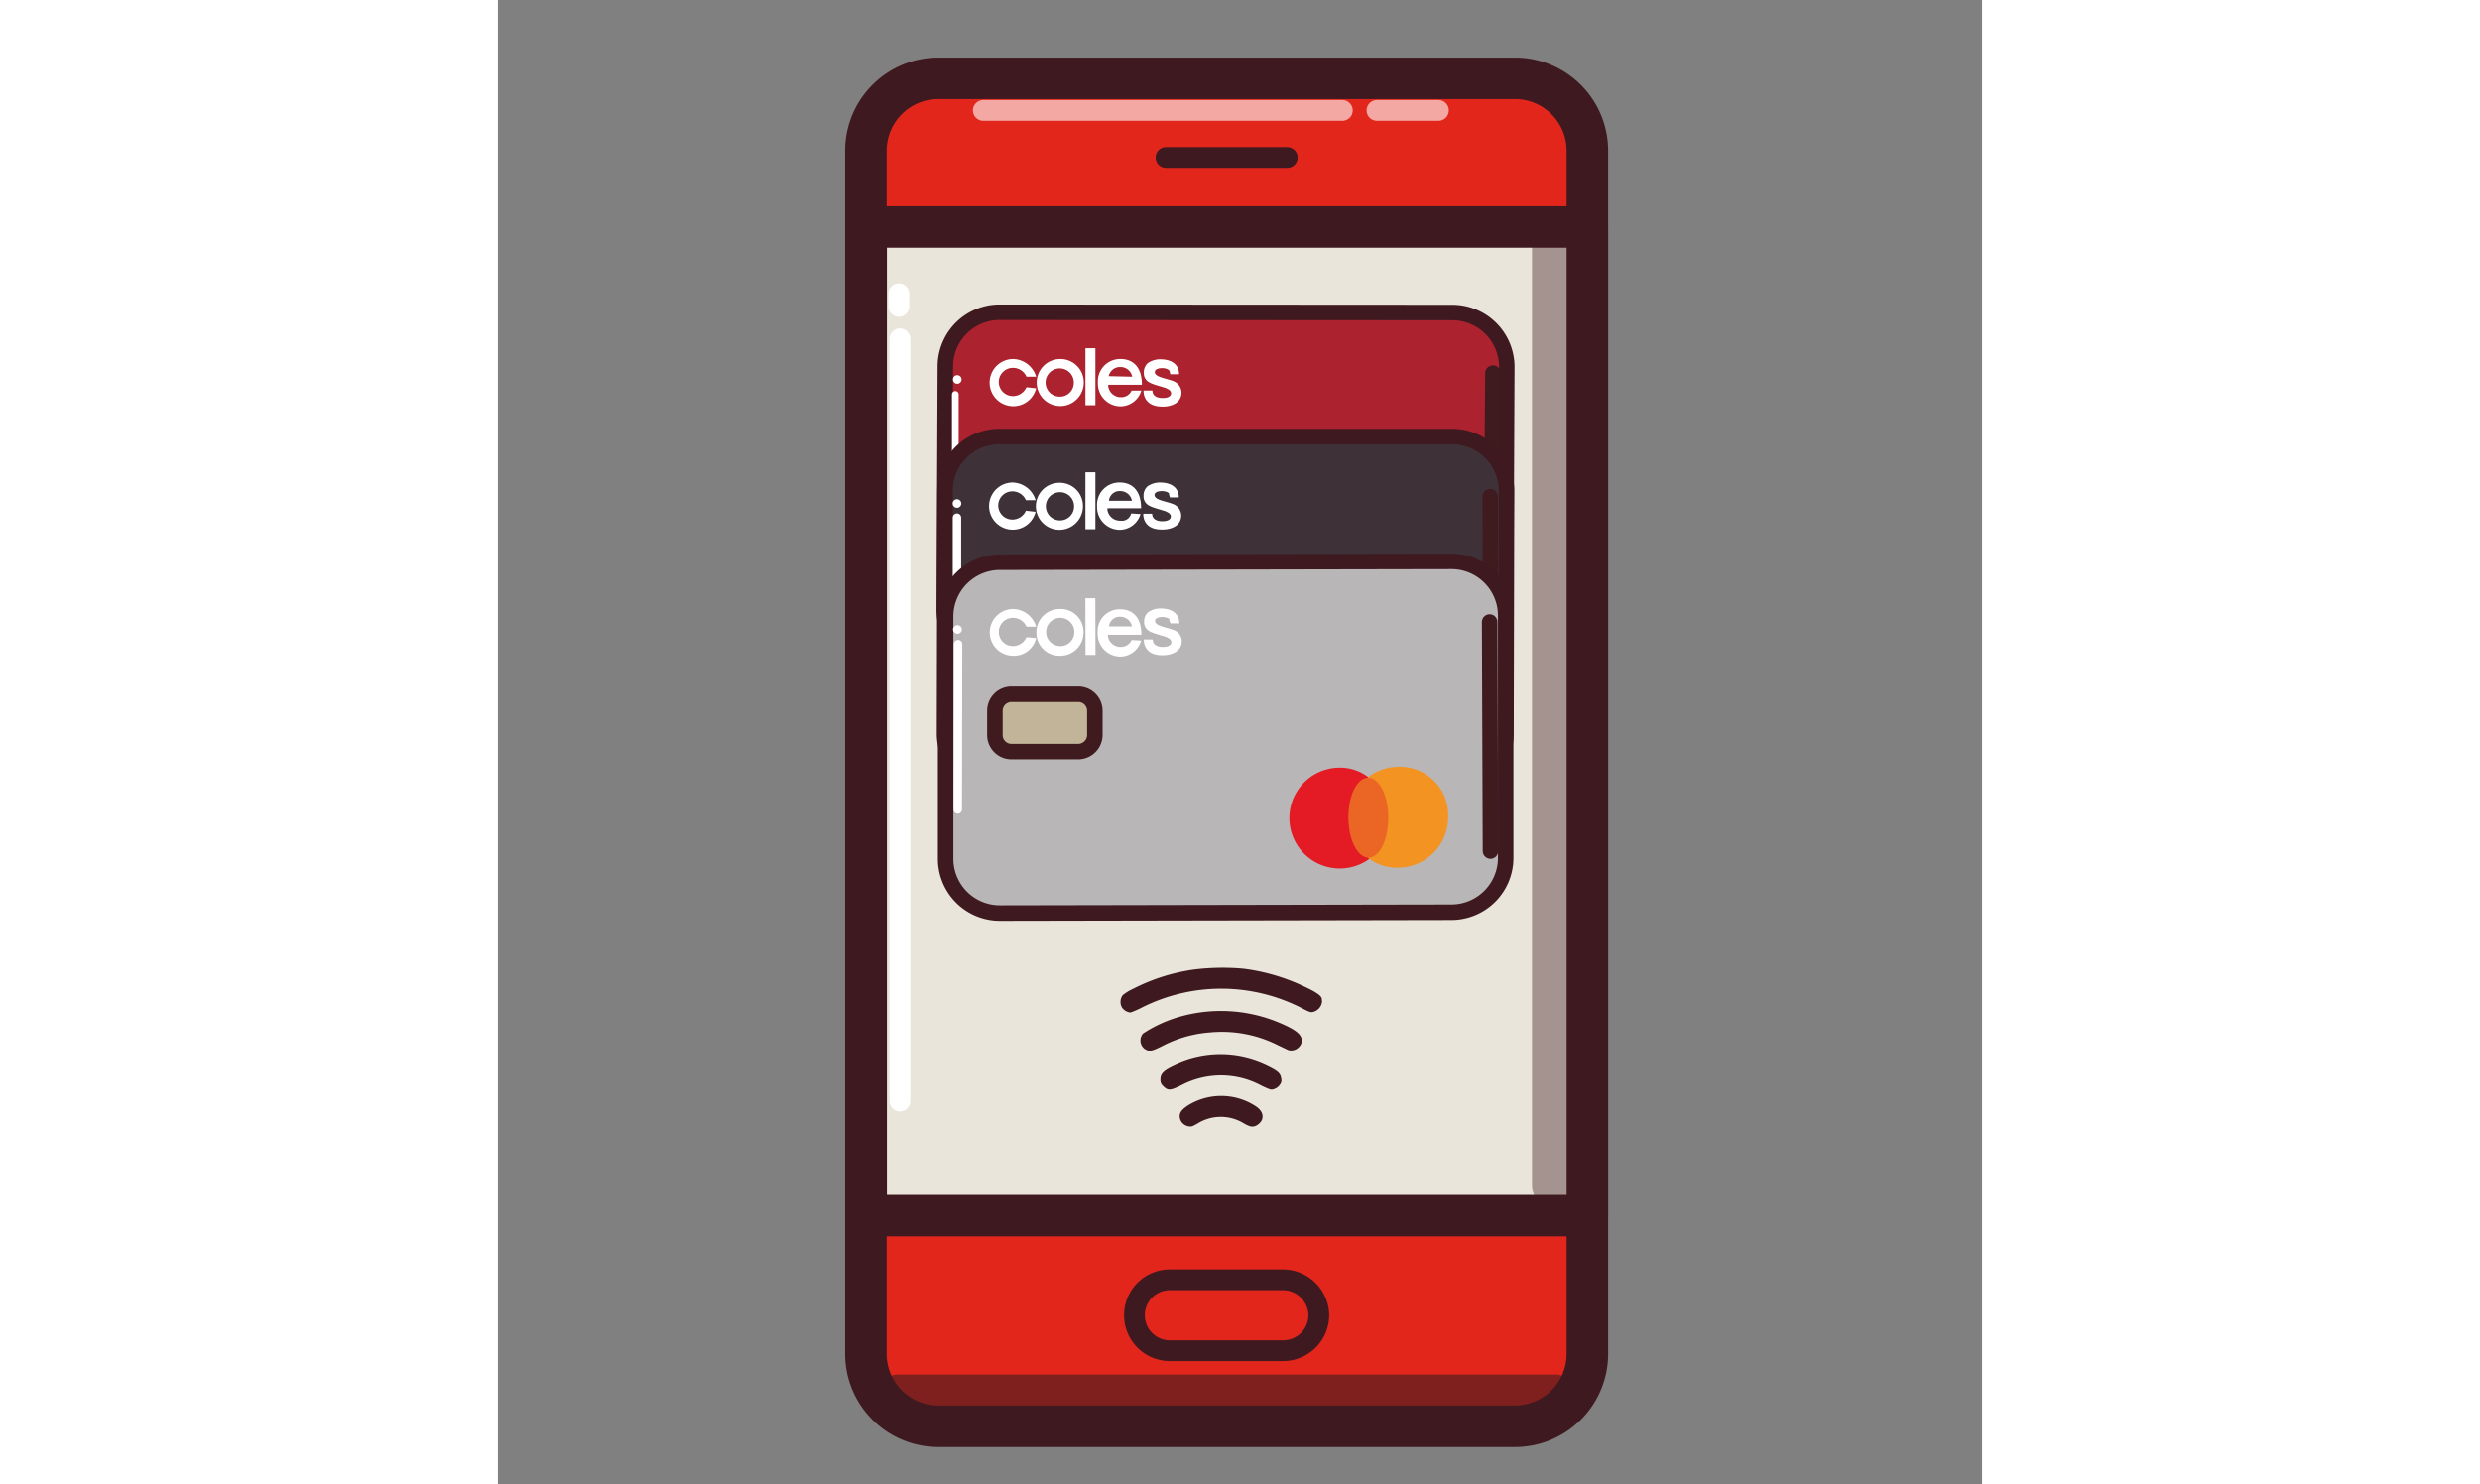
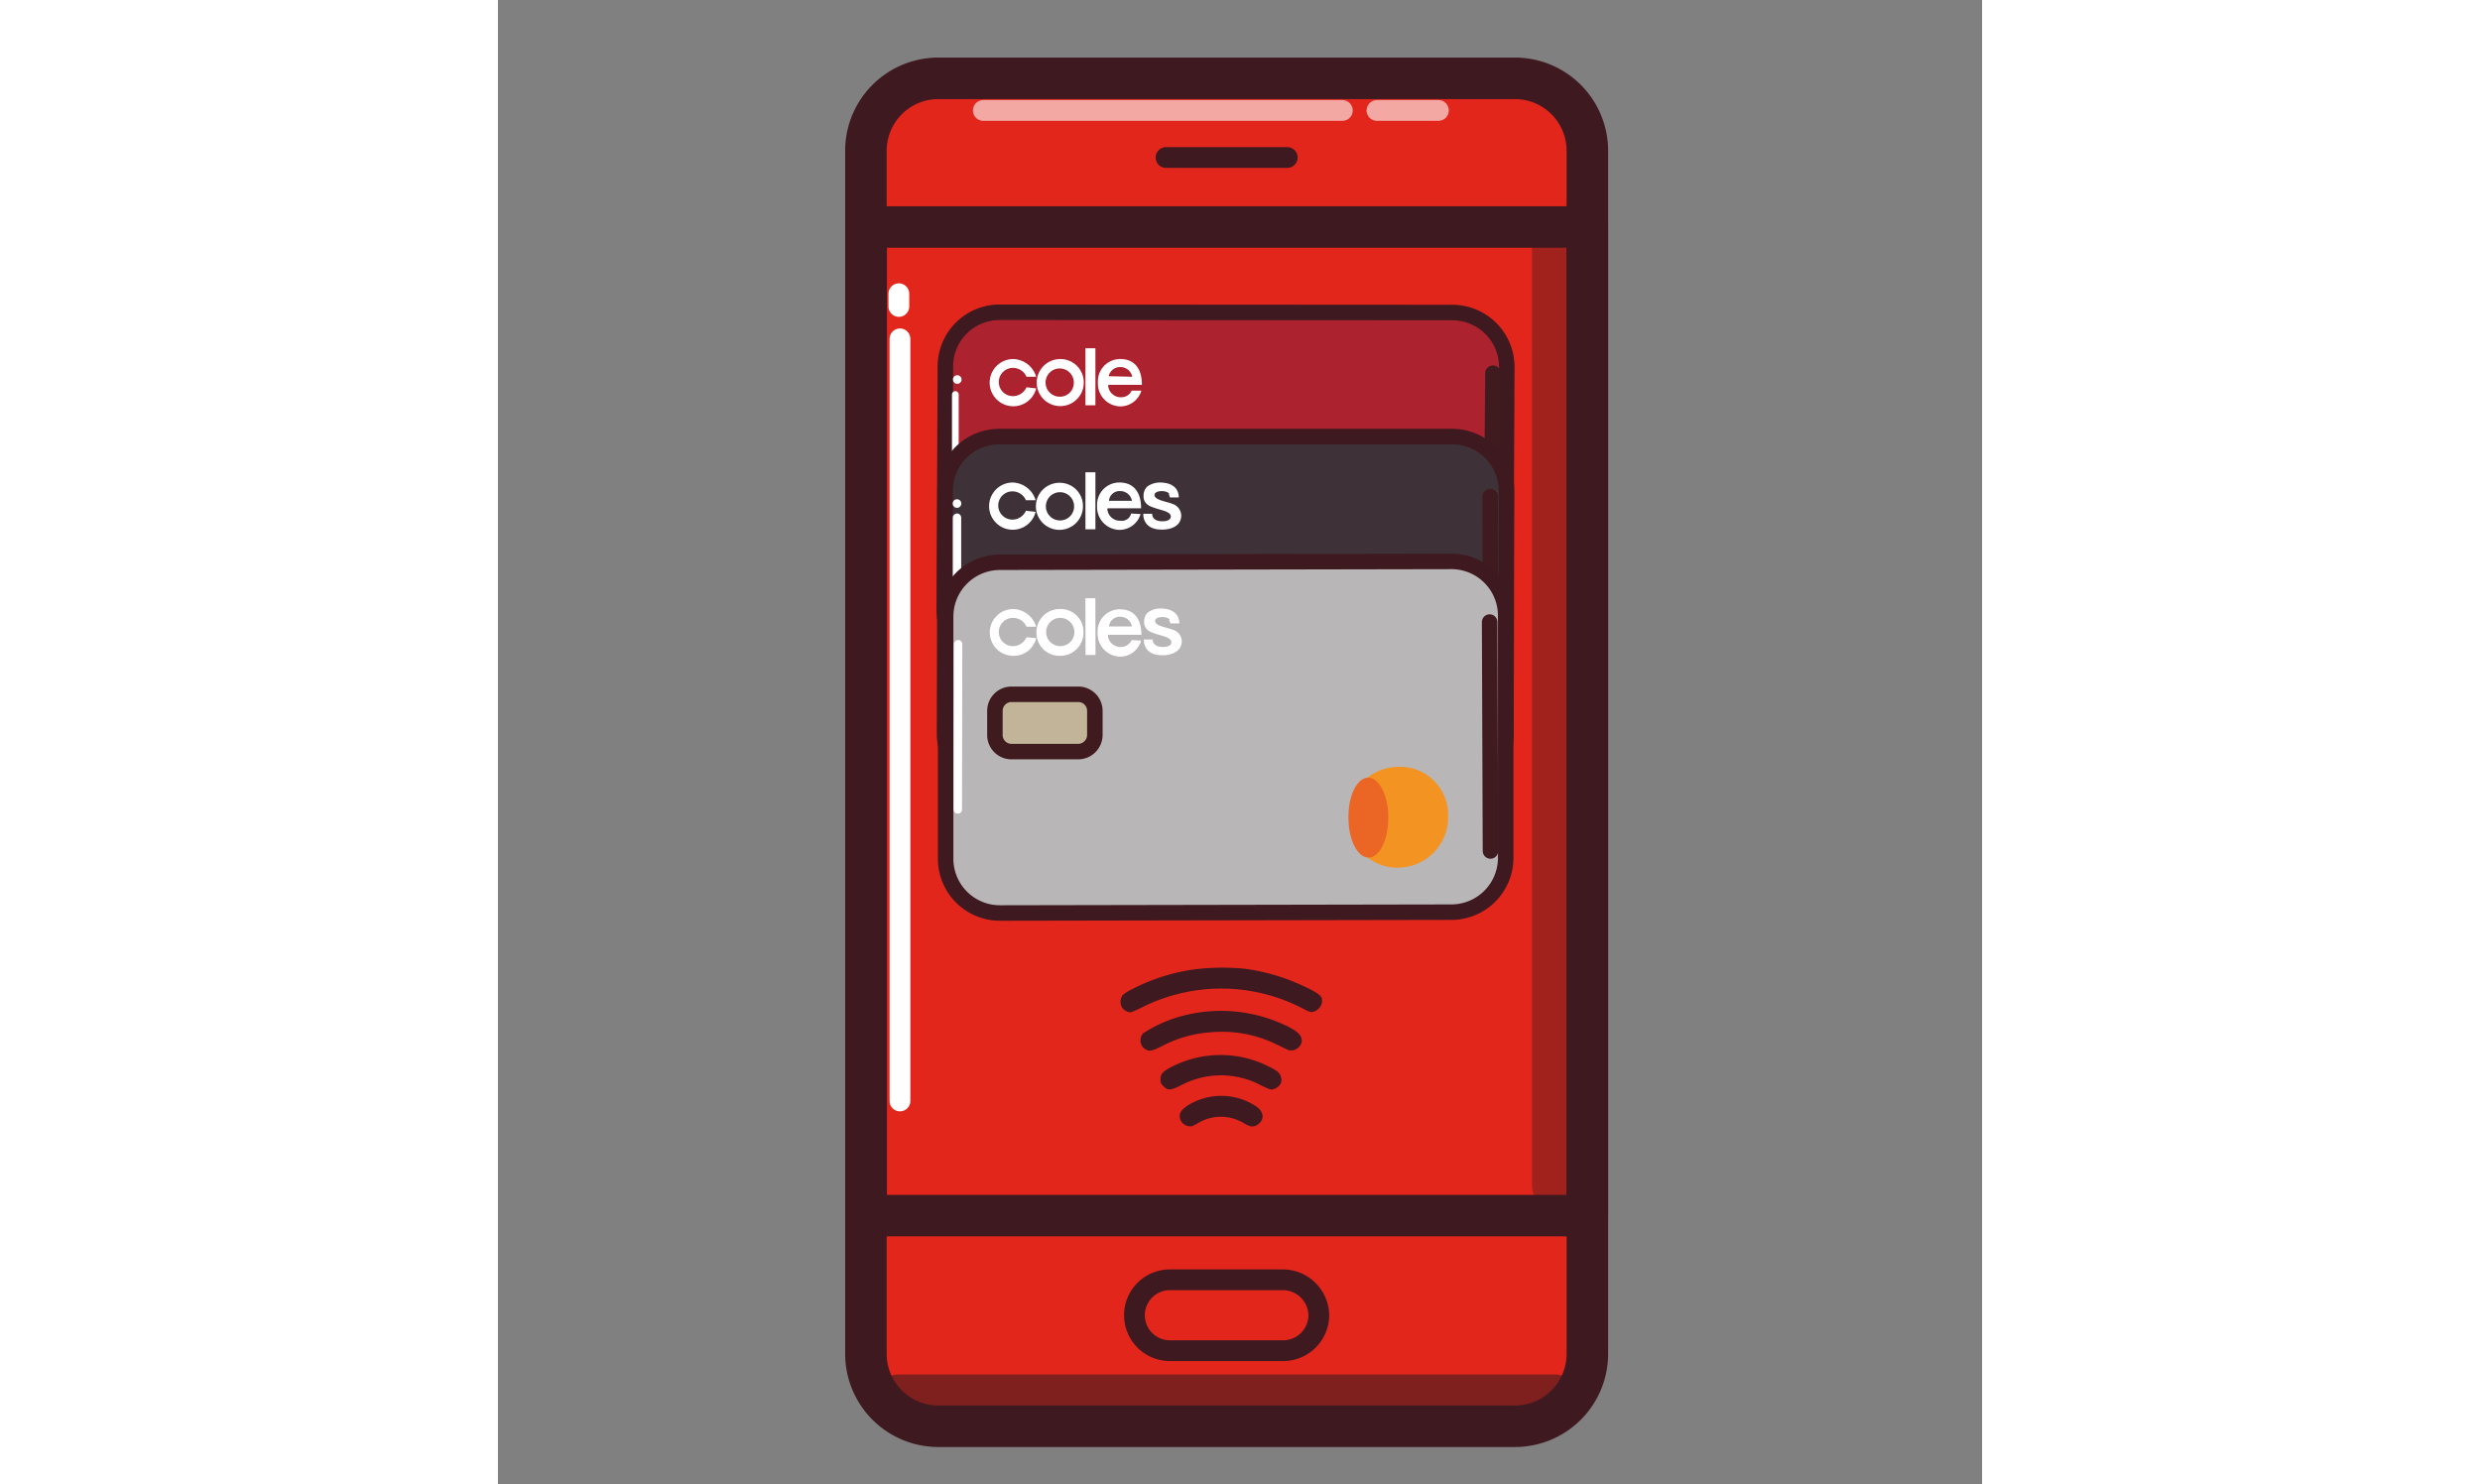
<svg xmlns="http://www.w3.org/2000/svg" id="_2" data-name="2" width="259" height="155" viewBox="0 0 282 282">
  <rect x="0" y="0" width="282" height="282" fill="#808080" stroke="none" />
  <defs>
    <style>.cls-1{fill:#e2261c;}.cls-10,.cls-13,.cls-15,.cls-16,.cls-2,.cls-22,.cls-23,.cls-24,.cls-26,.cls-27,.cls-28,.cls-4,.cls-5,.cls-6,.cls-7,.cls-8,.cls-9{fill:none;stroke-linejoin:round;}.cls-13,.cls-2,.cls-22,.cls-26,.cls-4,.cls-8,.cls-9{stroke:#3e1920;}.cls-10,.cls-2,.cls-7{stroke-width:7.89px;}.cls-3{fill:#e9e5da;}.cls-4{stroke-width:7.879px;}.cls-16,.cls-24,.cls-28,.cls-5,.cls-6{stroke:#fff;}.cls-10,.cls-13,.cls-15,.cls-16,.cls-22,.cls-23,.cls-24,.cls-26,.cls-27,.cls-28,.cls-5,.cls-6,.cls-7,.cls-9{stroke-linecap:round;}.cls-5,.cls-6,.cls-8,.cls-9{stroke-width:3.945px;}.cls-10,.cls-6{opacity:0.6;}.cls-10,.cls-6,.cls-7{isolation:isolate;}.cls-10,.cls-15,.cls-23,.cls-27,.cls-7{stroke:#3f1b20;}.cls-7{opacity:0.4;}.cls-11{fill:#3e1920;}.cls-12{fill:#ac222e;}.cls-13,.cls-15{stroke-width:2.944px;}.cls-14{fill:#c1b499;}.cls-16{stroke-width:1.276px;}.cls-17{fill:#fff;}.cls-18{fill:#e41b25;}.cls-19{fill:#f39322;}.cls-20{fill:#eb6624;}.cls-21{fill:#3e3238;}.cls-22{stroke-width:2.948px;}.cls-23{stroke-width:2.949px;}.cls-24{stroke-width:1.597px;}.cls-25{fill:#b9b6b7;}.cls-26,.cls-27{stroke-width:2.943px;}.cls-28{stroke-width:1.594px;}</style>
  </defs>
  <path class="cls-1" d="M193.008,270.842H83.493A13.761,13.761,0,0,1,69.711,257.061V28.509A13.761,13.761,0,0,1,83.493,14.727H193.008A13.794,13.794,0,0,1,206.79,28.509V257.113a13.716,13.716,0,0,1-13.781,13.729" />
  <path class="cls-2" d="M193.219,271H83.703a13.761,13.761,0,0,1-13.781-13.781V28.666A13.761,13.761,0,0,1,83.703,14.885H193.219A13.761,13.761,0,0,1,207,28.666v228.552A13.761,13.761,0,0,1,193.219,271Z" />
-   <rect class="cls-3" x="69.974" y="46.551" width="137.026" height="184.314" />
  <rect class="cls-4" x="69.974" y="43.132" width="137.026" height="187.839" />
  <line class="cls-5" x1="76.181" y1="58.228" x2="76.181" y2="55.809" />
  <line class="cls-5" x1="76.391" y1="209.194" x2="76.391" y2="64.383" />
  <line class="cls-6" x1="167.023" y1="20.987" x2="178.701" y2="20.987" />
  <line class="cls-6" x1="92.224" y1="20.987" x2="160.448" y2="20.987" />
  <line class="cls-7" x1="200.425" y1="44.079" x2="200.425" y2="225.29" />
  <path class="cls-8" d="M149.244,256.64H127.677a6.733,6.733,0,1,1,0-13.466h21.566a6.85,6.85,0,0,1,6.733,6.733A6.78,6.78,0,0,1,149.244,256.64Z" />
  <line class="cls-9" x1="126.941" y1="29.929" x2="149.98" y2="29.929" />
  <line class="cls-10" x1="200.898" y1="265.109" x2="76.076" y2="265.109" />
  <path class="cls-11" d="M156.45,190.888a2.286,2.286,0,0,1-1.578,1.368c-.473.105-.736,0-2.051-.684a33.547,33.547,0,0,0-30.351-.21,17.37,17.37,0,0,1-2.262.999,2.193,2.193,0,0,1-1.631-.947,2.156,2.156,0,0,1,.158-2.367,9.642,9.642,0,0,1,1.999-1.21,36.49,36.49,0,0,1,11.467-3.63,44.334,44.334,0,0,1,9.521-.158,37.868,37.868,0,0,1,11.678,3.472c2.262,1.052,3.156,1.736,3.156,2.314a1.158,1.158,0,0,0,.053.421,3.674,3.674,0,0,1-.158.631" />
  <path class="cls-11" d="M152.663,198.2a2.098,2.098,0,0,1-2.314,1.368c-.21-.053-1.157-.526-2.157-.999a23.616,23.616,0,0,0-12.835-2.42,23.172,23.172,0,0,0-9.1,2.578c-2.209,1.105-2.525,1.105-3.419.526a2.024,2.024,0,0,1-.263-2.893h0a25.452,25.452,0,0,1,5.997-2.893,28.61,28.61,0,0,1,20.146.947c3.314,1.42,4.313,2.42,3.945,3.787" />
  <path class="cls-11" d="M148.77,205.775a2.219,2.219,0,0,1-1.525,1.21c-.368.105-.789-.053-2.209-.736a16.142,16.142,0,0,0-15.097-.105c-2.209,1.105-2.63,1.105-3.524.21a1.472,1.472,0,0,1-.526-1.262c0-1.052.526-1.631,2.525-2.577a20.28,20.28,0,0,1,17.99.105c1.841.894,2.314,1.368,2.42,2.262a1.328,1.328,0,0,1-.053.894Z" />
  <path class="cls-11" d="M145.141,212.823a2.489,2.489,0,0,1-1.368,1.157c-.631.158-1.105,0-2.262-.684a8.369,8.369,0,0,0-8.311,0c-.421.263-.842.473-1.262.684a2.034,2.034,0,0,1-2.367-1.578h0c-.158-.894.263-1.525,1.525-2.367a11.976,11.976,0,0,1,12.677,0c1.315.789,1.788,1.788,1.368,2.788Z" />
  <path class="cls-12" d="M181.12,126.242l-85.95-.053a10.349,10.349,0,0,1-10.362-10.362l.21-46.184A10.304,10.304,0,0,1,95.38,59.333l85.95.053A10.349,10.349,0,0,1,191.693,69.748l-.21,46.184a10.338,10.338,0,0,1-10.363,10.31" />
  <path class="cls-13" d="M181.12,126.242l-85.95-.053a10.349,10.349,0,0,1-10.362-10.362l.21-46.184A10.304,10.304,0,0,1,95.38,59.333l85.95.053A10.349,10.349,0,0,1,191.693,69.748l-.21,46.184A10.338,10.338,0,0,1,181.12,126.242Z" />
  <path class="cls-14" d="M110.266,95.365H97.484a3.144,3.144,0,0,1-3.103-3.103V87.58a3.144,3.144,0,0,1,3.103-3.103h12.782A3.144,3.144,0,0,1,113.37,87.58v4.681a3.109,3.109,0,0,1-3.103,3.103" />
  <path class="cls-15" d="M110.266,95.365H97.484a3.144,3.144,0,0,1-3.103-3.103V87.58a3.144,3.144,0,0,1,3.103-3.103h12.782A3.144,3.144,0,0,1,113.37,87.58v4.681a3.109,3.109,0,0,1-3.103,3.103" />
  <line class="cls-16" x1="86.912" y1="106.358" x2="86.912" y2="74.956" />
  <path class="cls-17" d="M86.701,71.536a.818.818,0,1,1,0,1.157.826.826,0,0,1,0-1.157" />
  <line class="cls-15" x1="188.695" y1="114.512" x2="189.063" y2="70.905" />
  <path class="cls-17" d="M102.271,73.798a4.486,4.486,0,1,1-4.366-5.576,4.688,4.688,0,0,1,4.366,3.366H100.43a2.789,2.789,0,0,0-2.525-1.683,2.683,2.683,0,1,0,0,5.365,2.819,2.819,0,0,0,2.525-1.683Z" />
  <path class="cls-17" d="M106.742,75.376a2.683,2.683,0,1,1,2.683-2.683,2.628,2.628,0,0,1-2.683,2.683m.105-7.154a4.471,4.471,0,1,0,4.471,4.471,4.434,4.434,0,0,0-4.471-4.471" />
  <rect class="cls-17" x="111.634" y="66.171" width="1.894" height="10.836" />
  <path class="cls-17" d="M118.314,69.748a2.263,2.263,0,0,1,2.209,1.841l-4.471-.105a2.201,2.201,0,0,1,2.262-1.736m.158,5.734a2.407,2.407,0,0,1-2.525-2.209s.105-.105,0-.158h6.417c0-3.524-1.841-4.892-4.05-4.892a4.234,4.234,0,0,0-4.313,4.471,4.332,4.332,0,0,0,4.208,4.524,4.166,4.166,0,0,0,4.05-2.998h-1.841a2.149,2.149,0,0,1-1.946,1.262" />
-   <path class="cls-17" d="M127.73,71.116h1.683s.263-2.788-3.524-2.841a4.134,4.134,0,0,0-2.42.737,2.322,2.322,0,0,0-.737,1.788,1.935,1.935,0,0,0,1,1.841c.842.526,3.209 1,3.472,1.262,0,0,.842.316.684.999-.105.421-.579.736-1.578.736,0,0-1.946.105-1.946-1.42H122.68s-.263,3.103,3.682,3.051c0,0,3.472.105,3.524-2.683a2.406,2.406,0,0,0-1.683-2.209c-1.368-.526-3.63-.736-3.366-1.841,0,0,.105-.579,1.42-.579,0,0,.999,0,1.368.526-.21-.21.105.105.105.631" />
  <path class="cls-18" d="M161.605,108.252a9.369,9.369,0,0,1,3.787-7.627,9.293,9.293,0,0,0-5.839-1.946,9.6,9.6,0,1,0,.158,19.199,9.484,9.484,0,0,0,5.891-1.999,9.352,9.352,0,0,1-3.998-7.627" />
  <path class="cls-19" d="M171.179,98.521a9.483,9.483,0,0,0-5.891,1.999,9.668,9.668,0,0,1,3.787,7.627,9.369,9.369,0,0,1-3.787,7.627,9.293,9.293,0,0,0,5.839,1.946,9.585,9.585,0,0,0,9.521-9.679c.263-5.26-4.155-9.416-9.468-9.521" />
  <path class="cls-20" d="M161.553,108.199c0-4.208,1.683-7.627,3.787-7.627s3.84,3.366,3.84,7.574-1.683,7.627-3.787,7.627-3.84-3.366-3.84-7.575" />
  <path class="cls-21" d="M181.173,149.702h-85.95a10.338,10.338,0,0,1-10.362-10.31l.105-46.131a10.304,10.304,0,0,1,10.362-10.31h85.95a10.338,10.338,0,0,1,10.363,10.31l-.105,46.131a10.338,10.338,0,0,1-10.362,10.31" />
  <path class="cls-22" d="M181.173,149.702h-85.95a10.338,10.338,0,0,1-10.362-10.31l.105-46.131a10.304,10.304,0,0,1,10.362-10.31h85.95a10.338,10.338,0,0,1,10.363,10.31l-.105,46.131A10.338,10.338,0,0,1,181.173,149.702Z" />
  <path class="cls-14" d="M110.266,118.983H97.484a3.144,3.144,0,0,1-3.103-3.103v-4.681a3.144,3.144,0,0,1,3.103-3.103h12.782a3.144,3.144,0,0,1,3.103,3.103v4.681a3.18,3.18,0,0,1-3.103,3.103" />
  <path class="cls-23" d="M110.266,118.983H97.484a3.144,3.144,0,0,1-3.103-3.103v-4.681a3.144,3.144,0,0,1,3.103-3.103h12.782a3.144,3.144,0,0,1,3.103,3.103v4.681a3.18,3.18,0,0,1-3.103,3.103" />
  <line class="cls-24" x1="87.227" y1="129.976" x2="87.227" y2="98.363" />
  <path class="cls-17" d="M86.649,95.102a.818.818,0,1,1,0,1.157.826.826,0,0,1,0-1.157" />
  <line class="cls-23" x1="188.695" y1="138.024" x2="188.537" y2="94.365" />
  <path class="cls-17" d="M102.166,97.258A4.486,4.486,0,1,1,97.8,91.683a4.688,4.688,0,0,1,4.366,3.366h-1.841A2.789,2.789,0,0,0,97.8,93.366a2.683,2.683,0,1,0,0,5.365,2.819,2.819,0,0,0,2.525-1.683Z" />
  <path class="cls-17" d="M106.795,98.889a2.683,2.683,0,1,1,2.683-2.683,2.66,2.66,0,0,1-2.683,2.683m-.105-7.154a4.471,4.471,0,1,0,4.471,4.471,4.402,4.402,0,0,0-4.471-4.471" />
  <rect class="cls-17" x="111.634" y="89.736" width="1.894" height="10.836" />
  <path class="cls-17" d="M118.262,93.313a2.263,2.263,0,0,1,2.209,1.841h-4.366a2.015,2.015,0,0,1,2.157-1.841m.053,5.628a2.407,2.407,0,0,1-2.525-2.209s.105-.105,0-.158h6.417c0-3.524-1.841-4.892-4.05-4.892a4.234,4.234,0,0,0-4.313,4.471,4.332,4.332,0,0,0,4.208,4.524,4.166,4.166,0,0,0,4.05-2.998l-1.788-.105a1.789,1.789,0,0,1-1.999,1.368" />
  <path class="cls-17" d="M127.677,94.523h1.683s.263-2.788-3.524-2.84a4.134,4.134,0,0,0-2.42.736,2.322,2.322,0,0,0-.737,1.788,1.935,1.935,0,0,0,1,1.841c.842.526,3.209.999,3.472,1.262,0,0,.842.316.684.999-.105.421-.579.736-1.578.736,0,0-1.946.105-1.946-1.42h-1.683s-.263,3.103,3.682,2.998c0,0,3.472.105,3.524-2.683a2.406,2.406,0,0,0-1.683-2.209c-1.368-.526-3.63-.736-3.366-1.841,0,0,.105-.579,1.42-.579,0,0,.999,0,1.368.526-.21,0,.052.263.105.684" />
  <path class="cls-18" d="M162.552,130.66a9.37,9.37,0,0,1,3.787-7.627,9.293,9.293,0,0,0-5.839-1.946,9.574,9.574,0,1,0,.158,19.147,9.484,9.484,0,0,0,5.891-1.999,9.115,9.115,0,0,1-3.998-7.575" />
  <path class="cls-19" d="M172.178,121.087a9.483,9.483,0,0,0-5.891,1.999,9.668,9.668,0,0,1,3.787,7.627,9.37,9.37,0,0,1-3.787,7.627,9.293,9.293,0,0,0,5.839,1.946,9.585,9.585,0,0,0,9.521-9.679,9.219,9.219,0,0,0-9.468-9.521" />
  <path class="cls-20" d="M162.552,130.713c0-4.208,1.683-7.627,3.787-7.627s3.84,3.366,3.84,7.574-1.683,7.627-3.787,7.627c-2.104.053-3.787-3.366-3.84-7.575" />
  <path class="cls-25" d="M181.173,173.32l-85.74.158a10.304,10.304,0,0,1-10.362-10.31v-46.026a10.326,10.326,0,0,1,10.31-10.31l85.74-.158a10.304,10.304,0,0,1,10.363,10.31V163.01a10.327,10.327,0,0,1-10.31,10.31" />
  <path class="cls-26" d="M181.173,173.32l-85.74.158a10.304,10.304,0,0,1-10.362-10.31v-46.026a10.326,10.326,0,0,1,10.31-10.31l85.74-.158a10.304,10.304,0,0,1,10.363,10.31V163.01A10.327,10.327,0,0,1,181.173,173.32Z" />
  <path class="cls-14" d="M110.319,142.811H97.537a3.144,3.144,0,0,1-3.103-3.103V135.026a3.144,3.144,0,0,1,3.103-3.103h12.782a3.144,3.144,0,0,1,3.103,3.103v4.681a3.18,3.18,0,0,1-3.103,3.103" />
  <path class="cls-27" d="M110.319,142.811H97.537a3.144,3.144,0,0,1-3.103-3.103V135.026a3.144,3.144,0,0,1,3.103-3.103h12.782a3.144,3.144,0,0,1,3.103,3.103v4.681a3.18,3.18,0,0,1-3.103,3.103" />
  <line class="cls-28" x1="87.385" y1="153.805" x2="87.438" y2="122.402" />
-   <path class="cls-17" d="M86.754,119.035a.818.818,0,1,1,0,1.157.744.744,0,0,1,0-1.157" />
  <line class="cls-27" x1="188.59" y1="161.695" x2="188.432" y2="118.194" />
  <path class="cls-17" d="M102.271,121.245a4.338,4.338,0,0,1-4.366,3.366,4.445,4.445,0,1,1,0-8.89,4.688,4.688,0,0,1,4.366,3.366H100.43a2.789,2.789,0,0,0-2.525-1.683,2.683,2.683,0,1,0,0,5.365,2.819,2.819,0,0,0,2.525-1.683Z" />
  <path class="cls-17" d="M106.847,122.77a2.683,2.683,0,1,1,2.683-2.683,2.66,2.66,0,0,1-2.683,2.683m-.053-7.048a4.402,4.402,0,0,0-4.471,4.471,4.357,4.357,0,0,0,4.471,4.418,4.402,4.402,0,0,0,4.471-4.471,4.326,4.326,0,0,0-4.471-4.418" />
  <rect class="cls-17" x="111.635" y="113.67" width="1.894" height="10.783" transform="translate(-0.329 0.312) rotate(-0.159)" />
  <path class="cls-17" d="M118.262,117.194a2.263,2.263,0,0,1,2.209,1.841h-4.366a2.049,2.049,0,0,1,2.157-1.841m.158,5.734a2.404,2.404,0,0,1-2.525-2.157s.105-.105,0-.158H122.26c0-3.524-1.841-4.839-4.05-4.839a4.196,4.196,0,0,0-4.261,4.471,4.365,4.365,0,0,0,4.208,4.524,4.152,4.152,0,0,0,4.05-3.051l-1.788-.105a2.246,2.246,0,0,1-1.999,1.315" />
  <path class="cls-17" d="M127.783,118.457h1.683s.263-2.788-3.524-2.84a4.134,4.134,0,0,0-2.42.736,2.271,2.271,0,0,0-.737,1.736,1.935,1.935,0,0,0,1,1.841c.842.526,3.209.999,3.472,1.262,0,0,.842.316.684.999-.105.421-.579.736-1.578.736,0,0-1.946.105-1.946-1.42h-1.683s-.263,3.103,3.682,2.998c0,0,3.472.053,3.524-2.683a2.32,2.32,0,0,0-1.683-2.157c-1.368-.526-3.63-.737-3.366-1.841,0,0,.105-.579,1.42-.579,0,0,.999,0,1.368.526-.316-.053,0,.263.105.684" />
-   <path class="cls-18" d="M161.71,155.383a9.369,9.369,0,0,1,3.787-7.627,8.907,8.907,0,0,0-5.786-1.894,9.575,9.575,0,1,0,6.102,17.148,8.999,8.999,0,0,1-4.103-7.627" />
  <path class="cls-19" d="M171.179,145.704a9.595,9.595,0,0,0-5.891,1.999,9.513,9.513,0,0,1,3.787,7.627,9.369,9.369,0,0,1-3.787,7.627,8.907,8.907,0,0,0,5.786,1.894,9.541,9.541,0,0,0,9.468-9.679,9.117,9.117,0,0,0-9.363-9.468" />
  <path class="cls-20" d="M161.605,155.383c-.053-4.208,1.631-7.575,3.735-7.627,2.104,0,3.84,3.366,3.84,7.575s-1.631,7.574-3.735,7.627c-2.104,0-3.84-3.366-3.84-7.574" />
</svg>